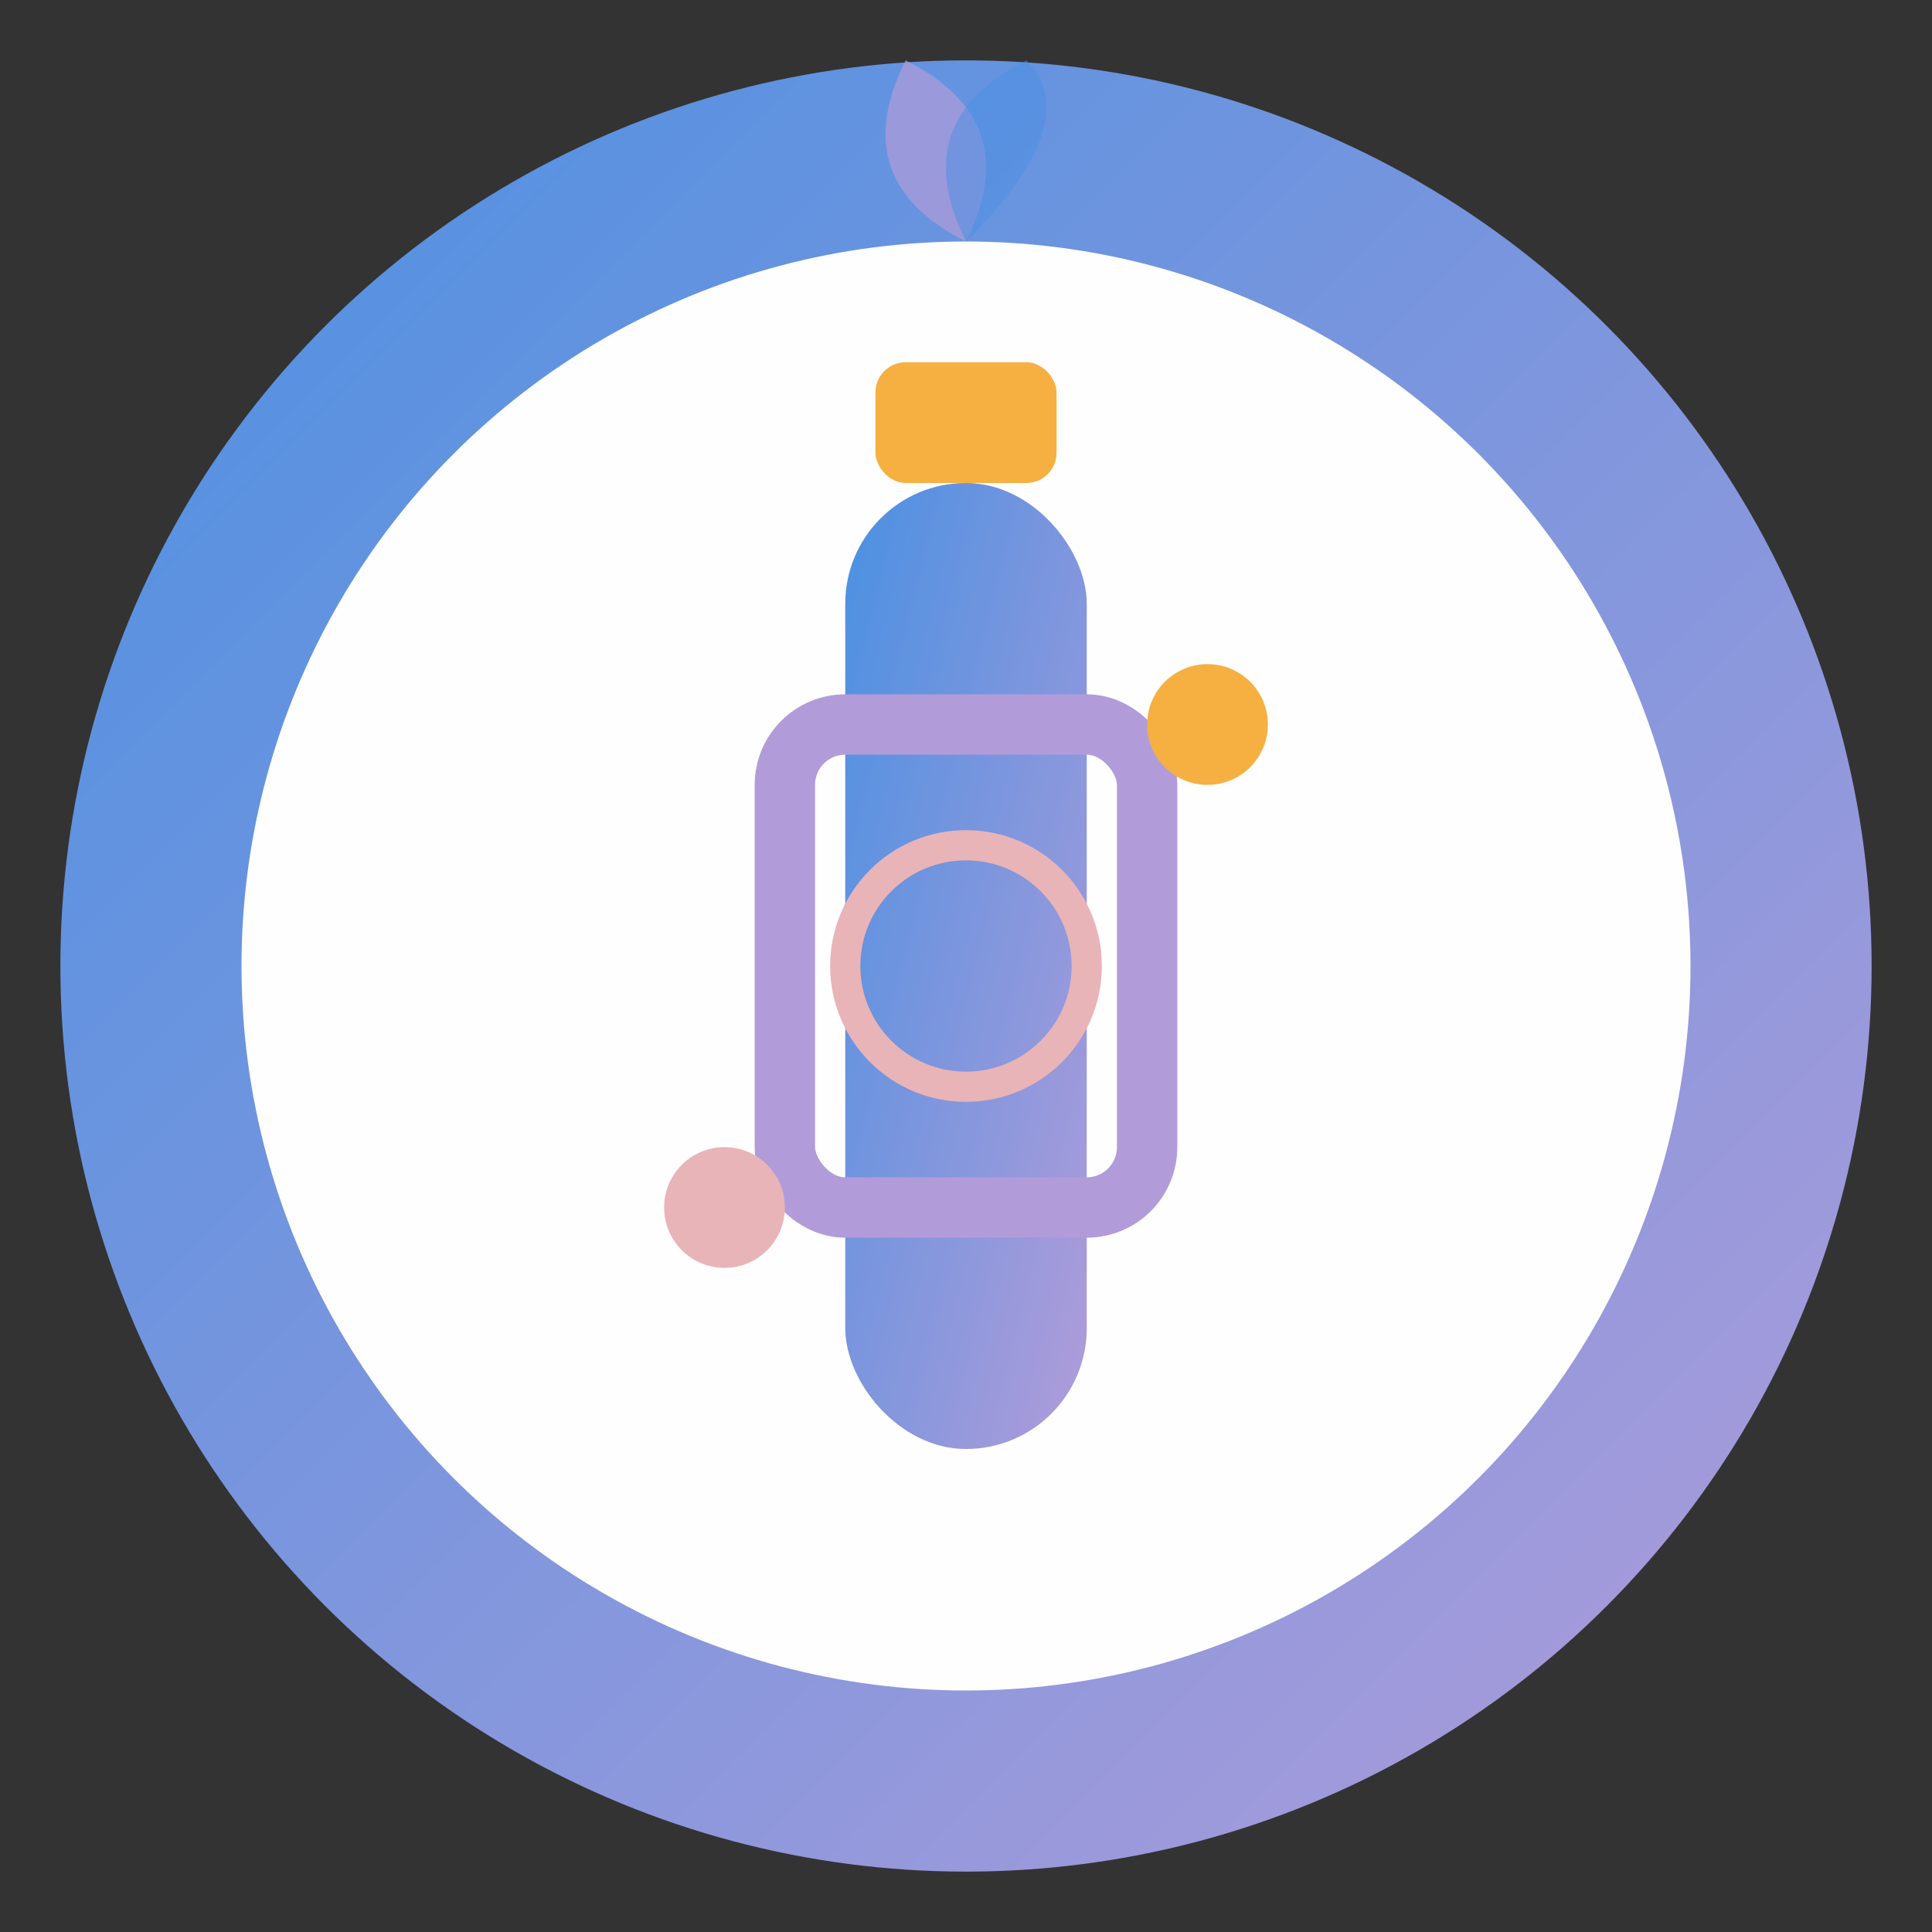
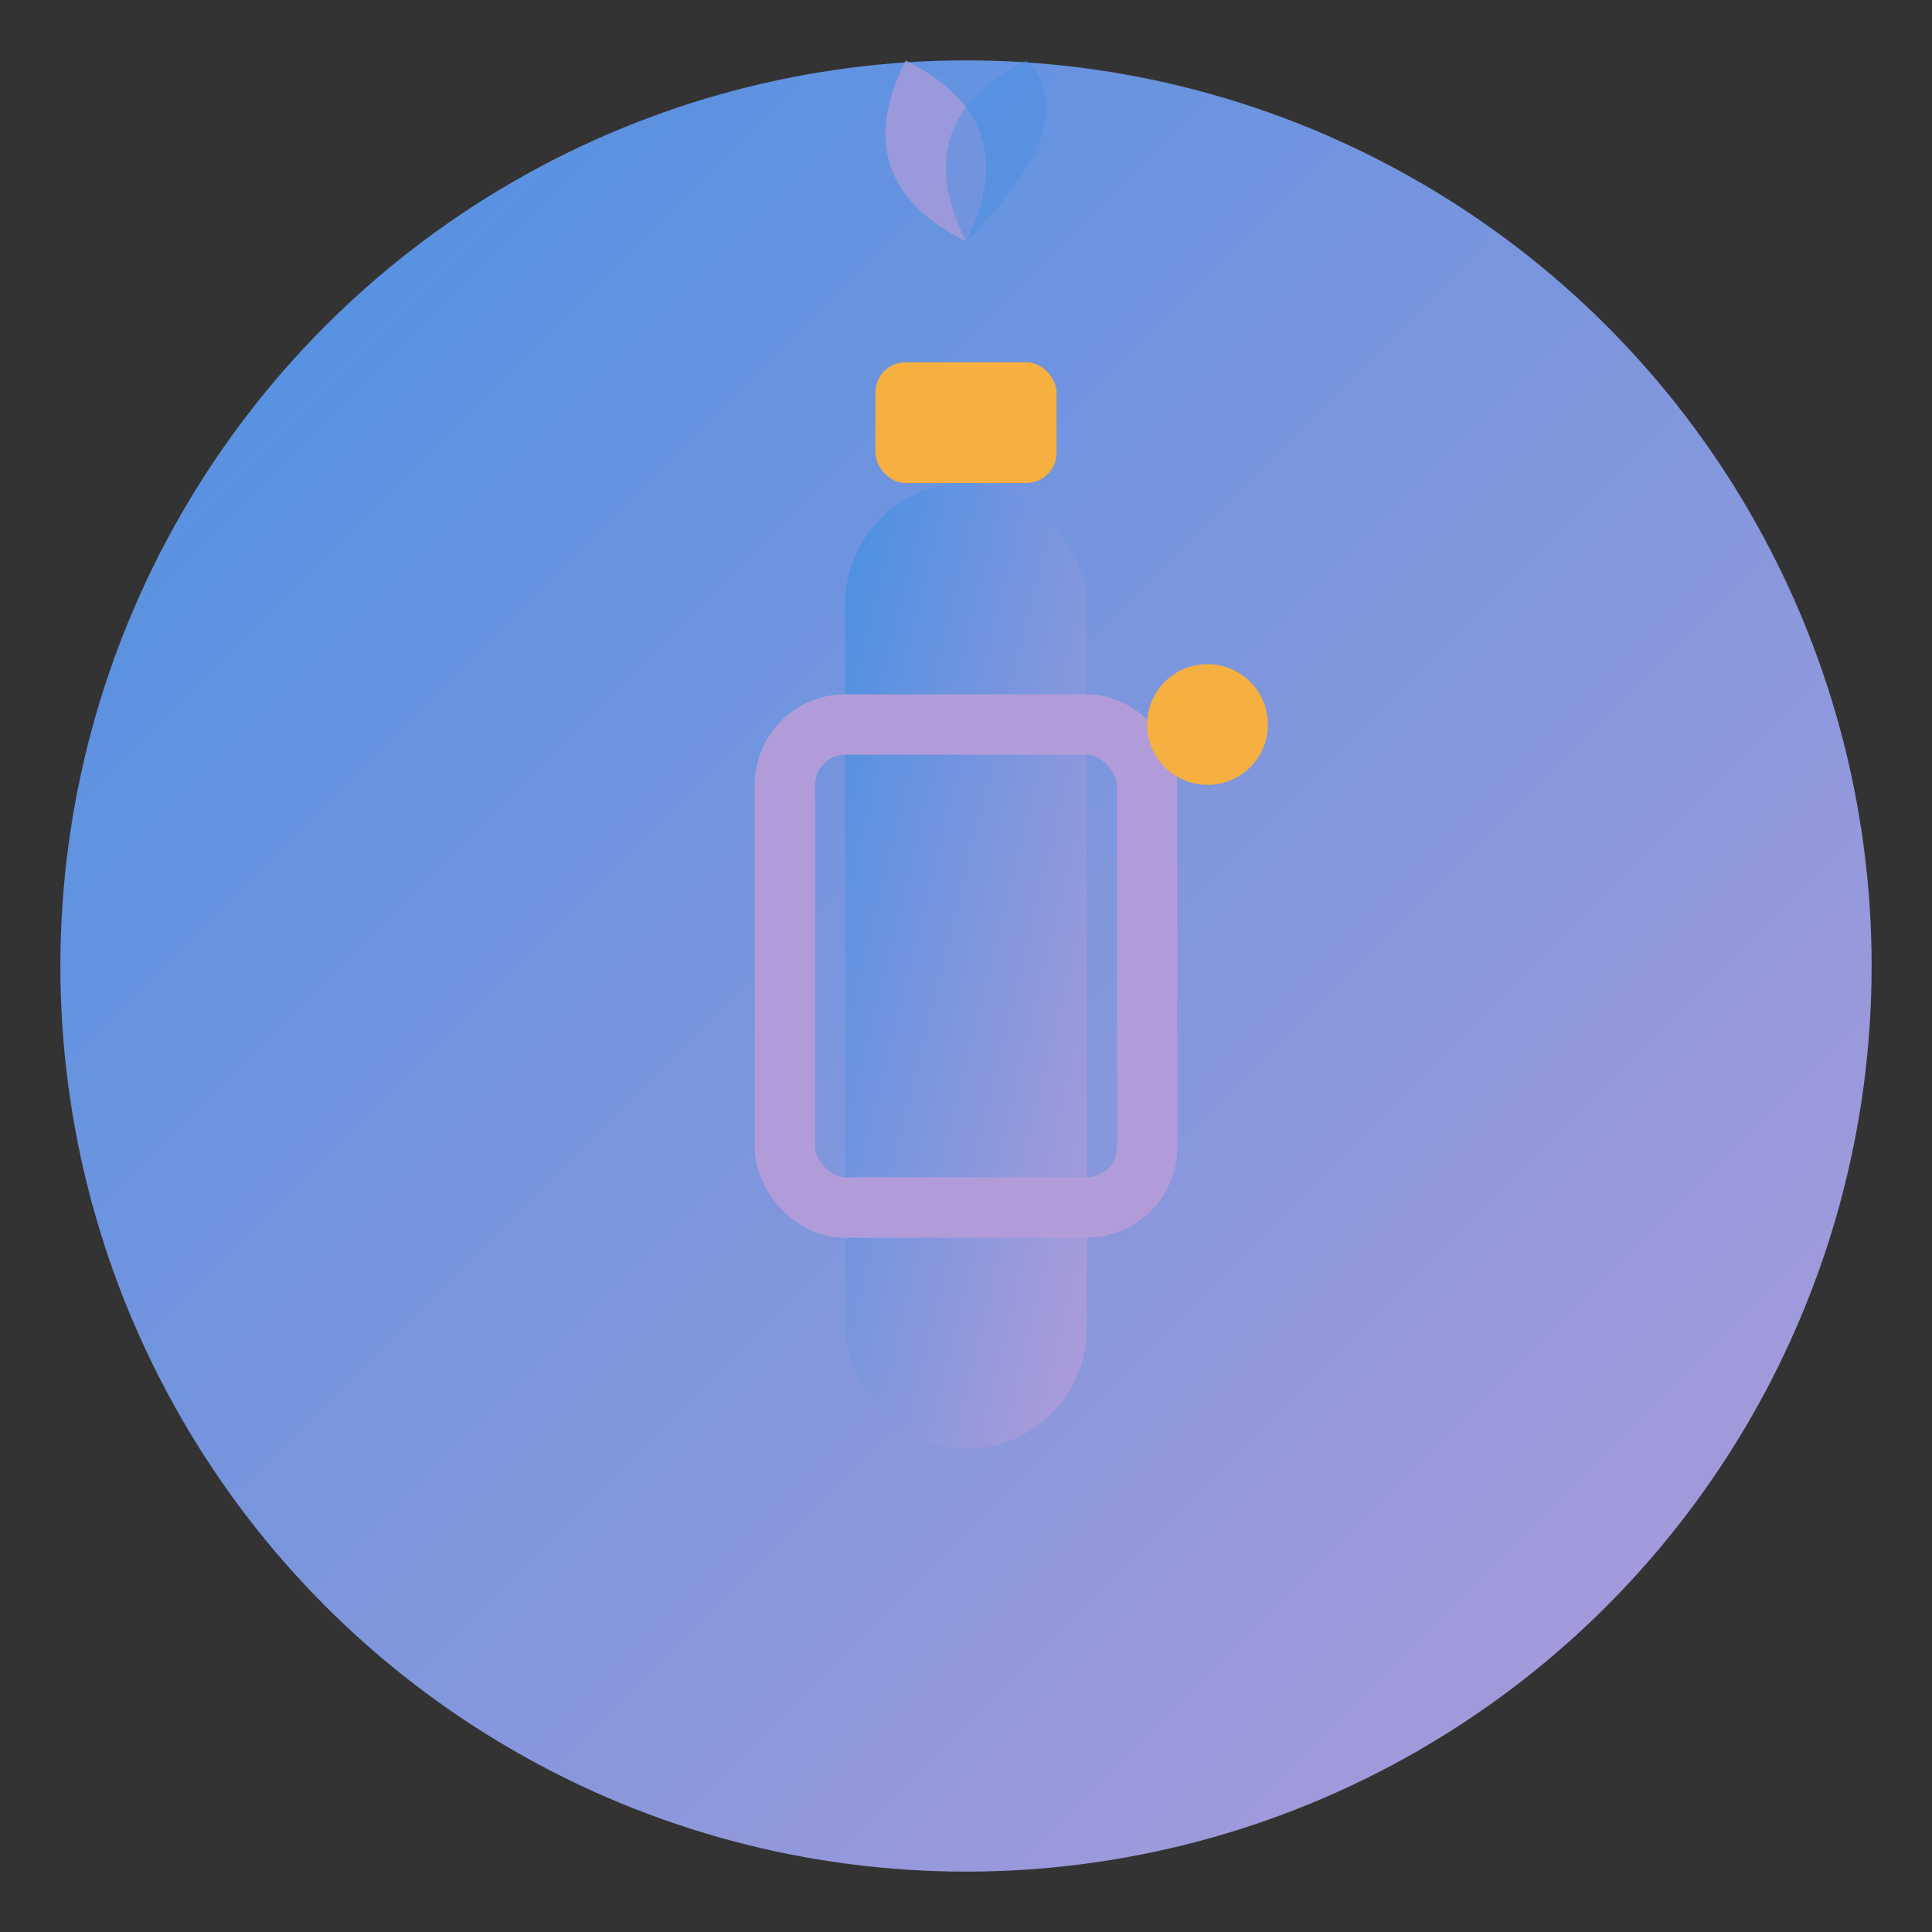
<svg xmlns="http://www.w3.org/2000/svg" width="32" height="32" viewBox="0 0 32 32">
  <rect x="0" y="0" width="32" height="32" fill="#333333" stroke="none" />
  <defs>
    <linearGradient id="faviconGradient" x1="0%" y1="0%" x2="100%" y2="100%">
      <stop offset="0%" style="stop-color:#4A90E2;stop-opacity:1" />
      <stop offset="100%" style="stop-color:#B19CD9;stop-opacity:1" />
    </linearGradient>
  </defs>
  <circle cx="16" cy="16" r="15" fill="url(#faviconGradient)" />
-   <circle cx="16" cy="16" r="12" fill="#FEFEFE" />
  <rect x="14" y="8" width="4" height="16" rx="2" fill="url(#faviconGradient)" />
  <rect x="14.5" y="6" width="3" height="2" rx="0.5" fill="#F5B041" />
  <rect x="13" y="12" width="6" height="8" rx="1" fill="none" stroke="#B19CD9" stroke-width="1" />
-   <circle cx="16" cy="16" r="2" fill="none" stroke="#E8B4B8" stroke-width="0.5" />
  <path d="M16,4 Q14,3 15,1 Q17,2 16,4" fill="#B19CD9" opacity="0.7" />
  <path d="M16,4 Q18,2 17,1 Q15,2 16,4" fill="#4A90E2" opacity="0.5" />
  <circle cx="20" cy="12" r="1" fill="#F5B041" />
-   <circle cx="12" cy="20" r="1" fill="#E8B4B8" />
</svg>